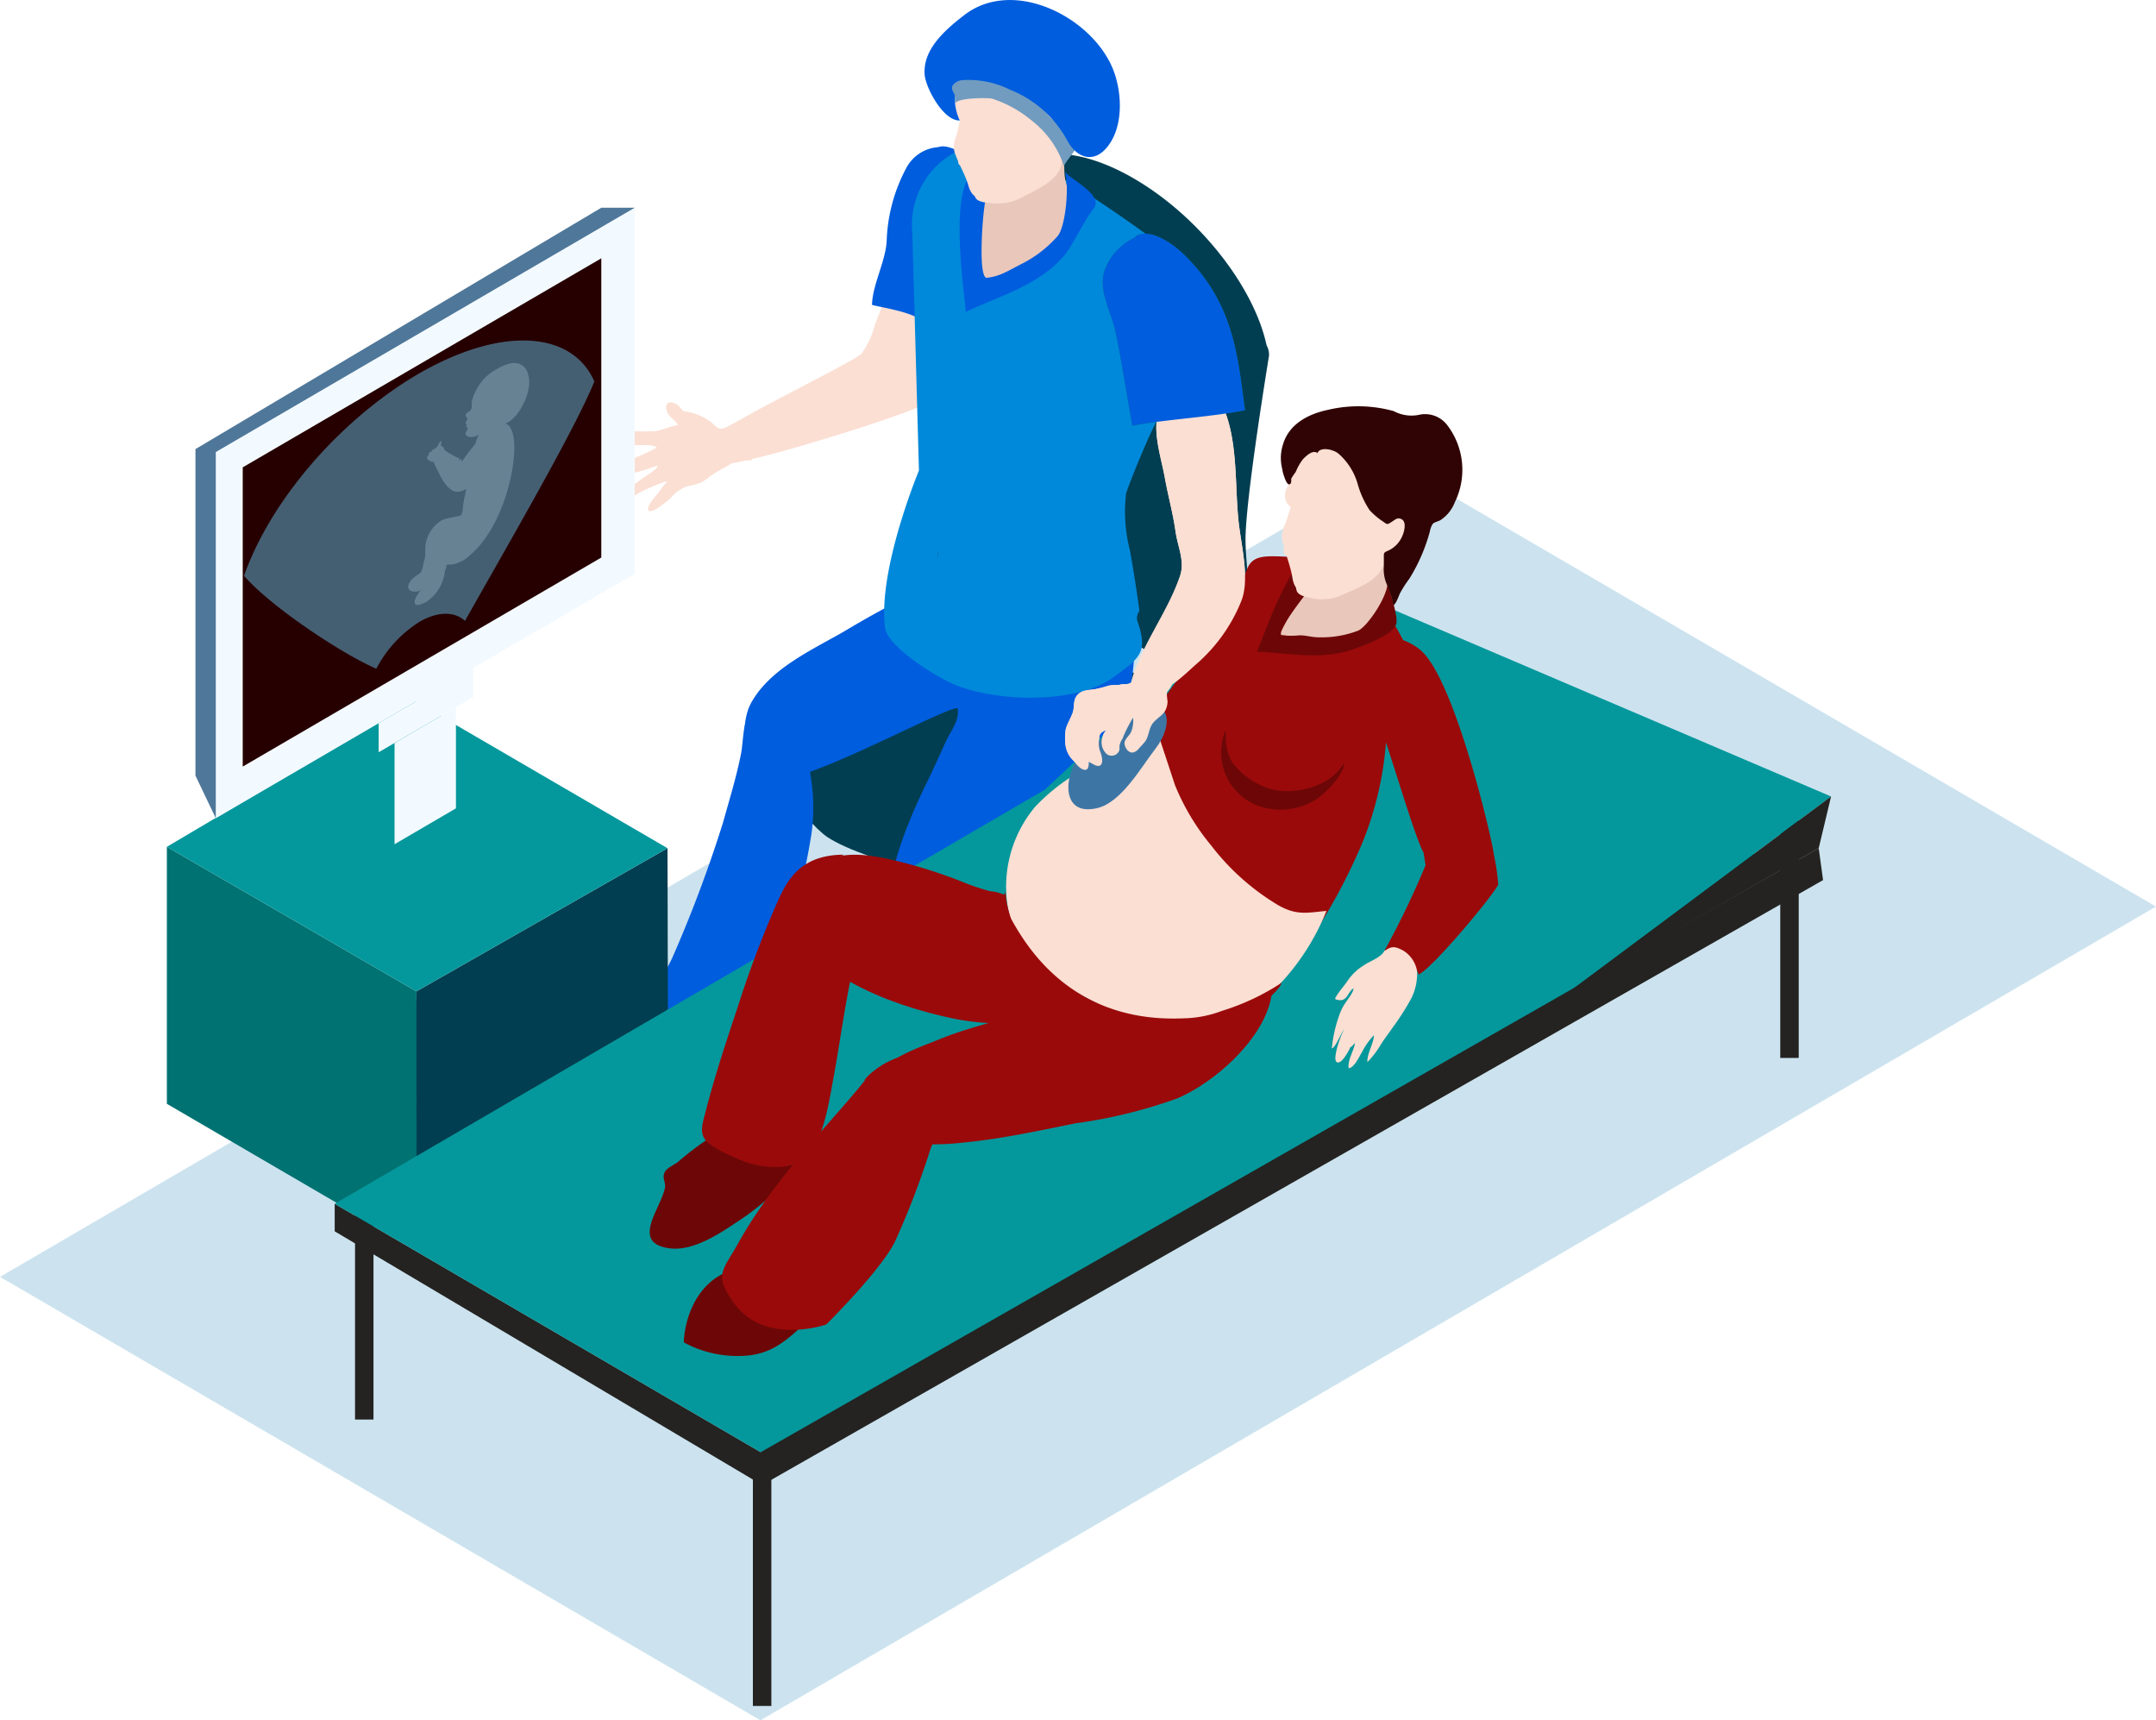
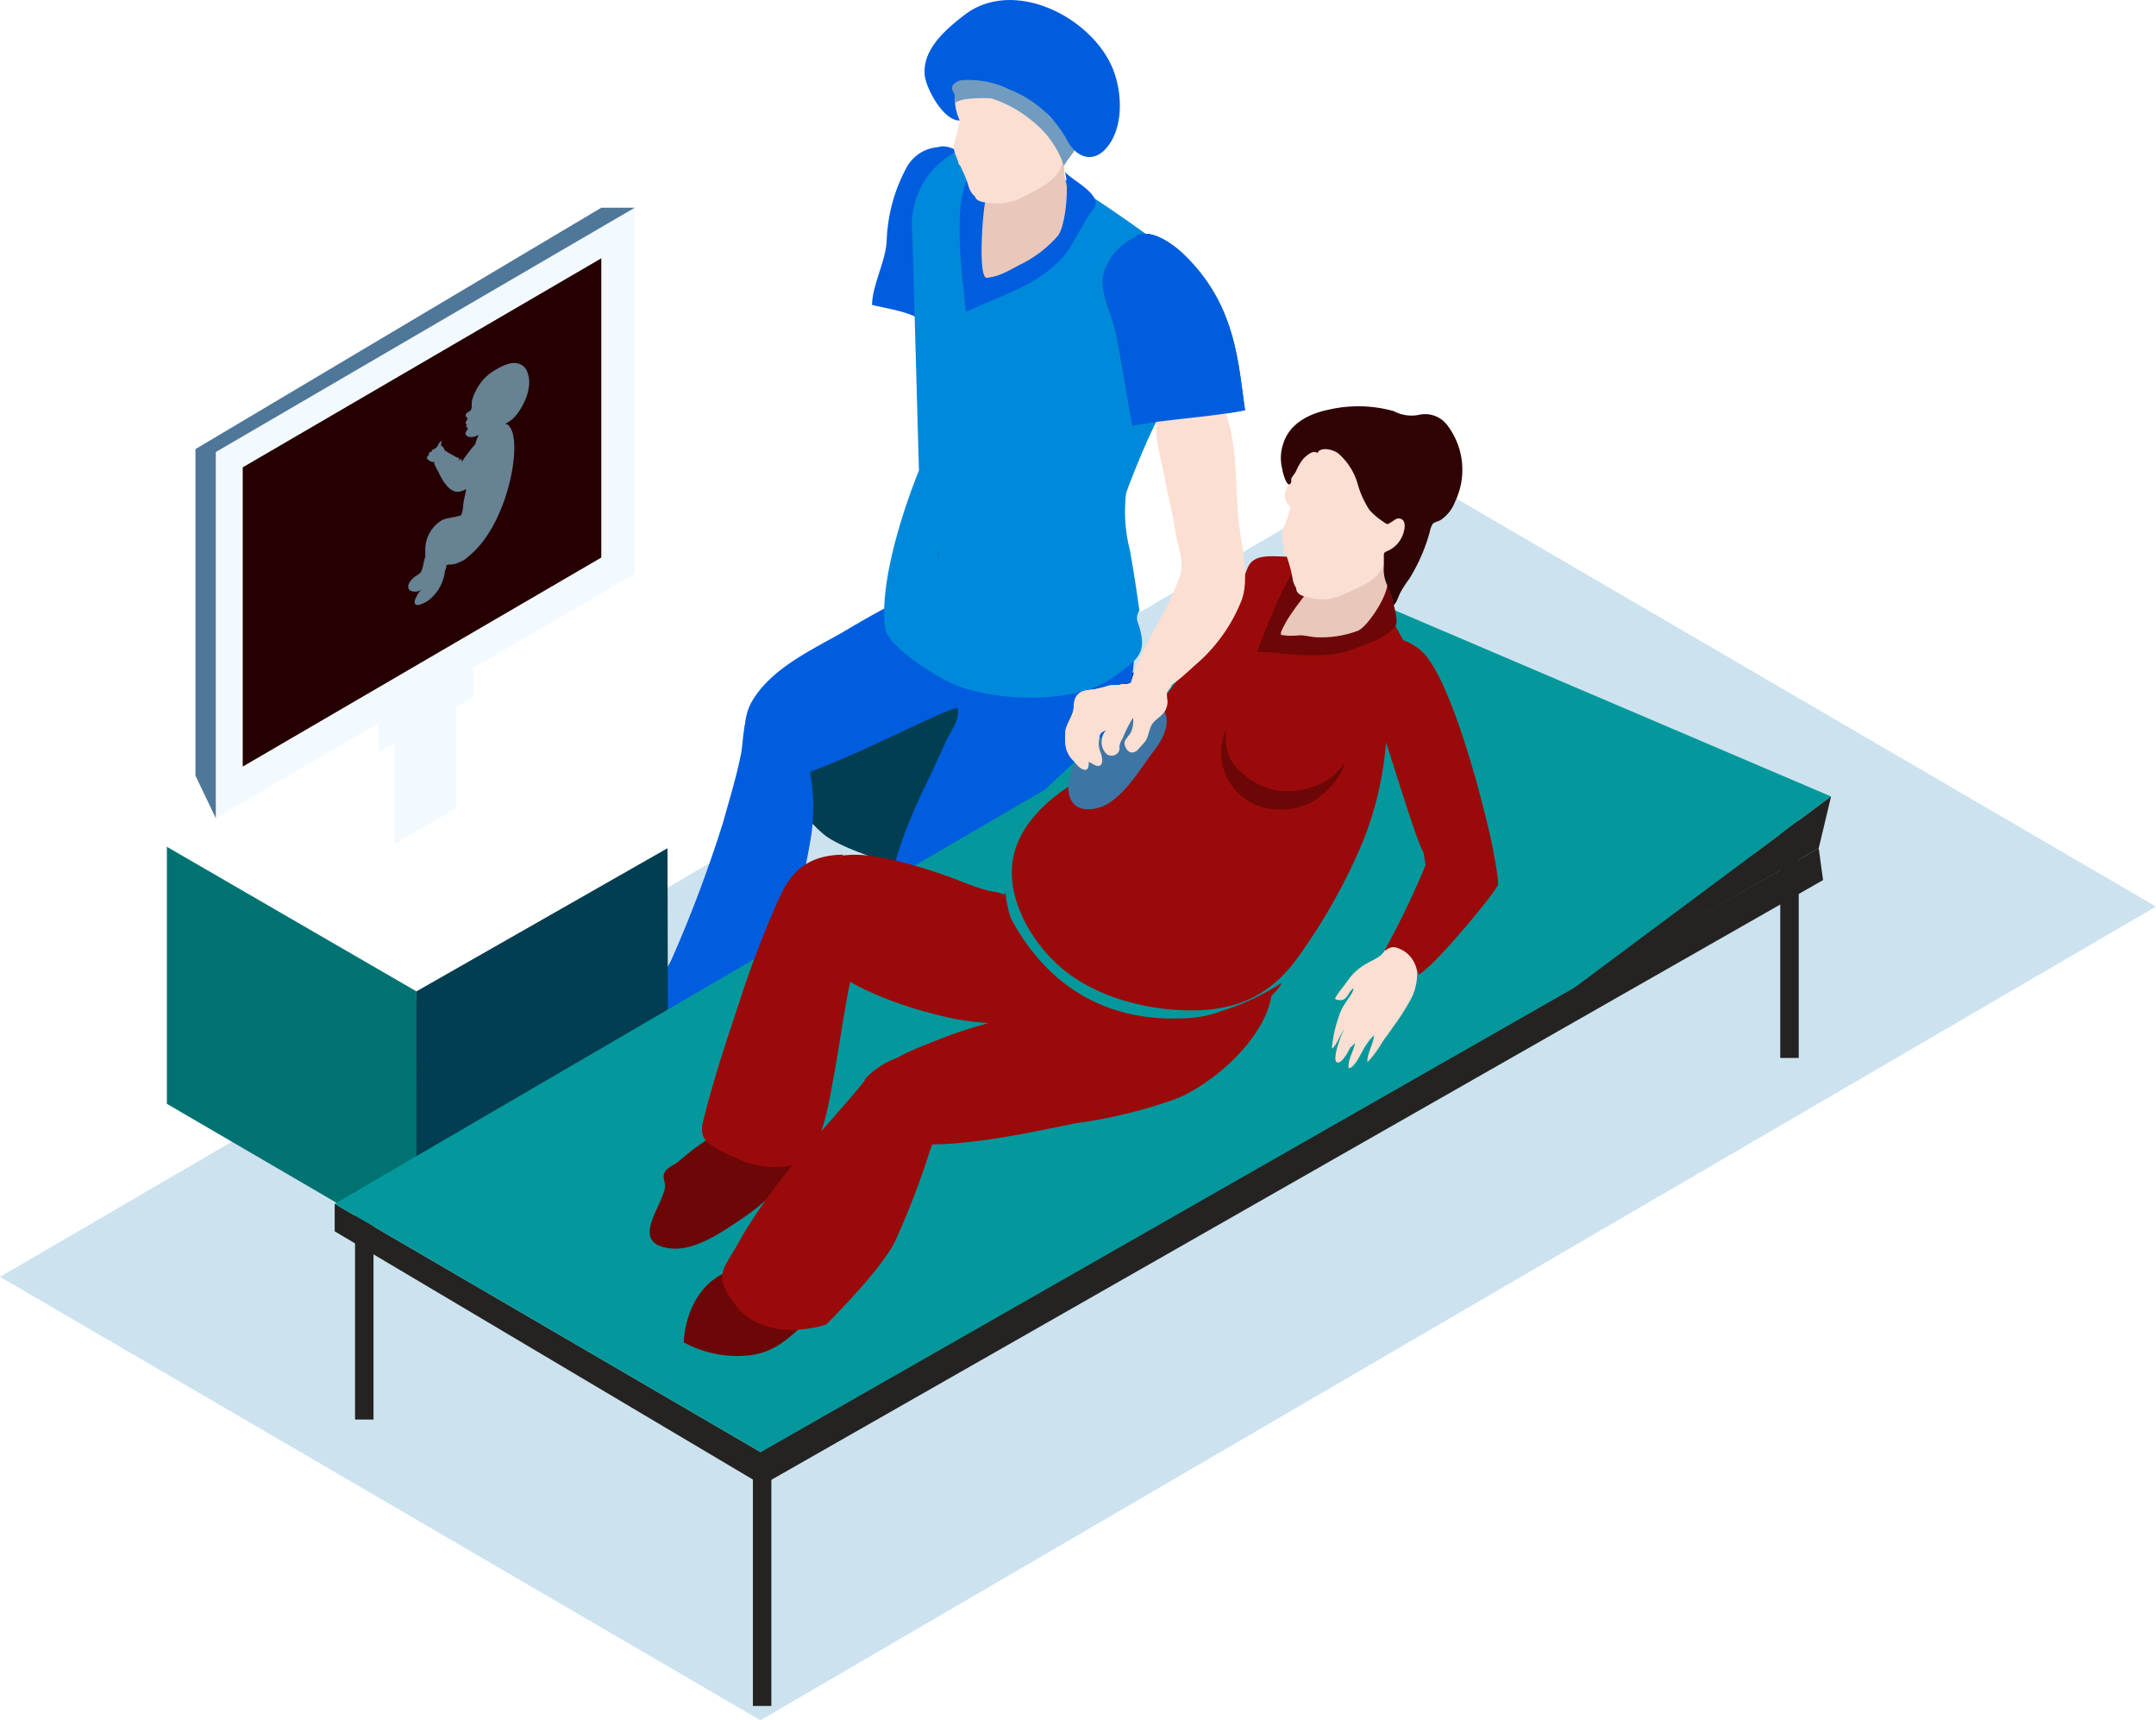
<svg xmlns="http://www.w3.org/2000/svg" viewBox="0 0 183.33 146.25">
  <defs>
    <style>.cls-1{isolation:isolate;}.cls-2{fill:#0275af;opacity:0.2;mix-blend-mode:multiply;}.cls-3{fill:#fbdfd3;}.cls-4{fill:#005dde;}.cls-5{fill:#2f312f;}.cls-6{fill:#023e51;}.cls-7{fill:#0089da;}.cls-8{fill:#eac7bb;}.cls-9{fill:#719cbf;}.cls-10{fill:#010714;}.cls-11{fill:#050504;}.cls-12{fill:#cce8ff;}.cls-13{fill:#037771;}.cls-14{fill:#007272;}.cls-15{fill:#242321;}.cls-16{fill:#04989c;}.cls-17{fill:#4f7799;}.cls-18{fill:#f3faff;}.cls-19{fill:#260000;}.cls-20{fill:#455f72;}.cls-21{fill:#668293;}.cls-22{fill:#042f5e;}.cls-23{fill:#9b0a0a;}.cls-24{fill:#020200;}.cls-25{fill:#6d0707;}.cls-26{fill:#300404;}.cls-27{fill:#3d76a5;}</style>
  </defs>
  <title>diag_2</title>
  <g class="cls-1">
    <g id="Слой_2" data-name="Слой 2">
      <g id="Слой_1-2" data-name="Слой 1">
        <polygon class="cls-2" points="0 108.55 64.66 146.25 183.33 77.07 118.67 39.37 0 108.55" />
-         <path class="cls-3" d="M77.66,19l-.26-.41a90.9,90.9,0,0,1-3,9,7.16,7.16,0,0,1-1.16,2.49c-.52.55-7.55,4-10.35,5.64-.26.12-.55.3-.69.37-.51.25-.92.6-1.4.1a3.65,3.65,0,0,0-.72-.56A4.68,4.68,0,0,0,58.41,35c-.31,0-.4-.14-.6-.39a1.18,1.18,0,0,0-.57-.37c-.56-.19-.72.3-.5.8s.71.67.91,1.11c-.75.06-1.44.52-2.17.52s-1.62,0-2.44,0a3.79,3.79,0,0,0-1.46.22c-.62.33.1.85.5.9.24,0,.48-.06.71-.06s.57.1.86.11H54.7c.24,0,1,0,1.14.21-.76.45-1.59.74-2.38,1.12-.47.22-1,.39-1.45.64a1.51,1.51,0,0,0-.57.43c-.12.21,0,.23.12.41a6.4,6.4,0,0,1,1-.19c.4,0,.77-.17,1.18-.23a12,12,0,0,0,2.16-.66c.13.27-1.16,1-1.36,1.17l-1.34,1c-.65.5,0,.64.51.48a3.19,3.19,0,0,0,.61-.31,16,16,0,0,1,2.36-1c0,.18-.25.34-.35.49a5.89,5.89,0,0,1-.41.57c-.24.28-.79.88-.81,1.28,0,.76,1.82-.78,2-1a3.22,3.22,0,0,1,1.14-.84c.43-.15.89-.19,1.32-.37a3.94,3.94,0,0,0,.81-.54c.51-.38,1.18-.71,1.74-1.05a.94.94,0,0,1,.26-.1c.22,0,.53-.09.9-.17s.46,0,.68-.09c0,0,0,0,0-.07,4.34-1,14.1-4.14,14.61-4.67,1.16-1.23,1.42-5.71,1.66-7.47.31-2.22,1.2-5.32-.67-6.95A2.69,2.69,0,0,0,77.66,19Z" />
        <path class="cls-4" d="M84.27,15.4c-.42-1-3.19-3.39-4.5-2.89.24,0,.16-.08.13,0l-.13,0a3.34,3.34,0,0,0-2.65,1.67,14.1,14.1,0,0,0-1.72,6.2c-.05,1.78-1.21,3.77-1.25,5.54,1.38.36,4.44.7,4.93,2.15a24,24,0,0,1,.76,3.54,9.85,9.85,0,0,0,.35,1.52v0a4.07,4.07,0,0,0,.4.59,2.2,2.2,0,0,1,.21.32c0-.07,0-.15,0-.2.43-1.29.87-2.58,1.27-3.89C83.5,25.54,86.1,19.9,84.27,15.4Z" />
        <rect class="cls-5" x="94.03" y="58.56" width="3.07" height="19.38" />
-         <path class="cls-6" d="M107.7,29.35c-1.06-4.92-5.64-10.84-11.14-14.09s-10.13-2.76-11.24.87a.61.61,0,0,0-.25.55S86.15,30.32,86,35c-.09,2.93-1.12,11.86-1.12,11.86a1.88,1.88,0,0,0,.83,1.48l21.21,12.53c.46.27.83,0,.83-.5,0,0-1.82-10.43-1.84-14.53,0-3.49,2-15.61,2-15.61A1.69,1.69,0,0,0,107.7,29.35Z" />
        <path class="cls-5" d="M98.3,76.29A1.53,1.53,0,0,0,97.47,75a4.29,4.29,0,0,0-4.18,0,1.67,1.67,0,0,0-.89,1.29s-1.07,7.28-1.32,9a2.29,2.29,0,0,0,1.26,2.45,6.75,6.75,0,0,0,6.56,0c1.28-.8,1.68-1.94,1.2-2.94Z" />
        <path class="cls-6" d="M64.05,63.59s4.27,6.2,6.3,7.57c3.24,2.19,14.84,4.78,14.84,4.78l21.69-12.61L85.74,51Z" />
        <path class="cls-4" d="M89.35,49.34c-1.71,0-3.4.2-5.13.12-1-.05-1.88-.48-2.86-.48v-.13c-.75-.37-3.23,1.41-4.06,1.82-2,.95-3.83,2-5.73,3.13-2.68,1.52-6.09,3.1-7.67,5.9C62.65,61.93,63.5,66,66,66.26c2.77.26,14.33-6.13,15.42-6.06.23,1-.62,2-1,2.86-.6,1.31-1.18,2.61-1.82,3.9-1,2.07-3.31,7.25-2.79,9.69.67,3.08,4.54,2.22,7.7-.31,1.85-1.46,3.2-4,4.91-5.59a26.57,26.57,0,0,0,4.86-5.24,19.18,19.18,0,0,0,2.84-7.13,16.57,16.57,0,0,0,.14-5.78C95.48,49.58,92,49.36,89.35,49.34Z" />
        <path class="cls-4" d="M68,61.38a3,3,0,0,0-4.06-.82l-.24.08c-.51.67-.51,2.55-.69,3.45-.4,2-1,3.93-1.53,5.84a111.31,111.31,0,0,1-4.32,11.51c-.32.75-1.31,2.2-1.25,3,0,.65,1.17,1.68,1.67,2.07a6.07,6.07,0,0,0,6.21.82c.64-.29,1-1.42,1.27-2.11a48.36,48.36,0,0,0,1.67-4.88A63.39,63.39,0,0,0,69,70.9a16.13,16.13,0,0,0-.08-5C68.65,64.4,69,62.72,68,61.38Z" />
        <path class="cls-7" d="M84.51,12.44c-.73-.13-2.61.51-3.36.54a7,7,0,0,0-3.57,6.85.24.24,0,0,1,0,.08L78.14,40s-3.52,8.44-2.88,13.38c.2,1.61,4.44,4.23,5.93,4.83,3.59,1.48,10.38,1.66,13.51-.65,2.17-1.59,2.93-2.05,2.06-4.63a1,1,0,0,1,.13-1c-.24-1.72-.5-3.43-.81-5.14a13.26,13.26,0,0,1-.33-4.81c.1-.51,3.15-8.16,3.44-7.17,0-1.42-2.1-.64-2.11-2.06,0-.17-.81,3.3-.76,3.16a22.45,22.45,0,0,1,.37-6.39c.27-1.27.54-3.41,1.56-4.37l.1-.09a4.41,4.41,0,0,1,1.34-1.68c-.1-.07,1.4-.81,1.31-.86S89,13.25,84.51,12.44Z" />
        <path class="cls-8" d="M89.92,13.13c-.83-.16-1.74.69-2.59.81-1.08.15-3.86,1.2-4,2.53l.14-.37a19.52,19.52,0,0,1-.12,2.66c-.09.65-.07,5.34-.07,5.34s2.81-1.18,4-1.58a6.46,6.46,0,0,0,3.13-3.2,6.06,6.06,0,0,0,.18-4C90.36,14.16,90.75,13.3,89.92,13.13Z" />
        <path class="cls-4" d="M83.77,17.21c-.19.73-.63,6.27.11,6.41a4.57,4.57,0,0,0,1.39-.37c.58-.26,1-.51,1.55-.79a10.11,10.11,0,0,0,3.12-2.4c.66-.79,1-4.19.61-5.46.5.69,3.41,2,2.41,3.18-.8,1-1.76,3.15-2.51,4-2.18,2.5-5.42,3.36-8.33,4.74-.11-1.7-1.18-8.46.09-11.15.33-.68.33,1.38,1.32,1.58Z" />
        <path class="cls-3" d="M82.73,10.69c-.22-.16-1-1-1-.61l-.06.09c-.17.51-.24,1.05-.42,1.59a1.79,1.79,0,0,0,0,1.4c.35.94.85,1.74,1.11,2.67.44,1.53,1.88,1.22,2.17-.39A5.46,5.46,0,0,0,82.73,10.69Z" />
        <path class="cls-3" d="M90.9,10.14c1.18-1.89-.89-4.63-2.6-5.43a5.55,5.55,0,0,0-4.55.11,7.09,7.09,0,0,0-1.28.81,4.45,4.45,0,0,0-.73.54.26.26,0,0,0,0,.09h.16c-.42.67-.23,1.57-.58,2.28-.22.46-.39,1,.07,1.43s.84.56.8,1.23a5.55,5.55,0,0,1-.54,1.42c-.1.28-.3,1.1-.1,1.36s1,.09,1.34.18c-.15.1-.13.49-.09.66s.09.14.1.26,0,.23,0,.32.08.16.08.29-.08.28-.09.41a1,1,0,0,0,.07.73c.25.4,1,.39,1.44.45a4.52,4.52,0,0,0,2.7-.6c1.4-.73,3.52-1.63,3.16-3.52.81,0,1.39-1.12,1.55-1.76.07-.32.24-.88,0-1.18S91.21,10,90.9,10.14Z" />
-         <path class="cls-9" d="M81.22,8.92C81,8.3,84,8.29,84.37,8.39a10.17,10.17,0,0,1,3.36,1.86,8.1,8.1,0,0,1,2.74,3.86c.29-.55.73-1,1-1.47-.14-1-1.9-2.32-2.36-2.88A9.44,9.44,0,0,0,86.44,7.6c-1-.55-6.33-2.42-5.47.27a2.23,2.23,0,0,0,.16.43c.11,0,0-.08.05-.14Z" />
+         <path class="cls-9" d="M81.22,8.92C81,8.3,84,8.29,84.37,8.39a10.17,10.17,0,0,1,3.36,1.86,8.1,8.1,0,0,1,2.74,3.86c.29-.55.73-1,1-1.47-.14-1-1.9-2.32-2.36-2.88A9.44,9.44,0,0,0,86.44,7.6c-1-.55-6.33-2.42-5.47.27a2.23,2.23,0,0,0,.16.43c.11,0,0-.08.05-.14" />
        <path class="cls-4" d="M81.62,10.24c-1.42.08-3-2.93-3-4C78.52,4.14,80.4,2.51,82,1.28c4.07-3.15,10.55,0,12.52,4.32.93,2.05,1.1,5.29-.5,7.05-1.06,1.17-2.4.81-3.21-.6a9.54,9.54,0,0,0-4.94-4.43,7.86,7.86,0,0,0-4.1-.8,1.15,1.15,0,0,0-.77.45c-.17.37.16.62.19.86a4.54,4.54,0,0,0,.37,2Z" />
        <path class="cls-10" d="M74.53,78.47l.09-.07c-.11-.29-.22-.58-.34-.84Z" />
        <path class="cls-10" d="M74.57,78.59l0-.12-.16.13C74.43,78.8,74.46,78.59,74.57,78.59Z" />
        <path class="cls-11" d="M79.78,47.4c0-.17,0-.35,0-.51A2.44,2.44,0,0,0,79.78,47.4Z" />
        <path class="cls-12" d="M91.74,64.3c-1.26,1.67-1.54,5.1,1.52,4.41,2.09-.46,3.76-3.48,5-5.07,1.61-2.09,1.28-4.64-1.82-3.19-1.83.85-3.07,3.17-4.68,3.85Z" />
        <path class="cls-3" d="M91.52,59.12l0,0s0,0,0-.06Z" />
        <path class="cls-3" d="M99.05,56.53a3.22,3.22,0,0,0-1.82,0c-.51.23-.53.7-.77,1.12-.14.26-.2.4-.5.48s-.46,0-.68.07-.74,0-1.11.12-.68.19-1,.26c-.61.1-1.18.06-1.57.52s-.2,1-.4,1.53-.46.91-.58,1.39a4.58,4.58,0,0,0,0,1.43,2.18,2.18,0,0,0,.66,1.21c.21.26.52.7.91.78s.39-.42.39-.67c.29.13.74.5,1,.28s.1-.83,0-1.09a1.93,1.93,0,0,1-.11-1.12c0-.46.13-.58.61-.78a1.52,1.52,0,0,0-.41,1,1.38,1.38,0,0,0,.44,1.05.7.7,0,0,0,1-.18c.13-.2.06-.35.09-.57a1.56,1.56,0,0,1,.25-.56,11.1,11.1,0,0,1,.9-1.79,2.55,2.55,0,0,1-.16,1.19c-.13.34-.59.65-.57,1s.31.83.73.77a.88.88,0,0,0,.51-.36,7.88,7.88,0,0,0,.55-.62c.3-.47.29-1.15.67-1.57s.76-.6,1-1a1.76,1.76,0,0,0,.2-.8,5.22,5.22,0,0,1-.06-.66c0-.17.24-.37.33-.53a5.58,5.58,0,0,0,.35-.83c.1-.31.16-.38-.11-.59A2.14,2.14,0,0,0,99.05,56.53Z" />
        <path class="cls-3" d="M96.66,58a3.43,3.43,0,0,0,1.34.83c1.17.17,3-1.76,3.84-2.47a14,14,0,0,0,3.66-5.13c.85-1.93,0-4.95-.2-7.08-.32-3.2,0-7.15-1.55-10.08-1.06-2-3.51-1.64-4.8.08s-.24,4.53.1,6.48c.28,1.54.69,3,.91,4.56.19,1.32.8,2.49.39,3.75-1.06,3.18-3.43,6.07-4.22,9.29a1.75,1.75,0,0,0,.63-.55Z" />
        <path class="cls-13" d="M96.29,36.2l.35-.08c2.59-.46,6.66-.71,9.23-1.25-.61-4.16-.79-9-5.24-13.27-.79-.77-2.83-2.32-4.09-1.49a.11.11,0,0,1,0,.07A4.87,4.87,0,0,0,94,22.82c-.69,1.58.35,3.42.76,5S95.72,33.07,96.29,36.2Z" />
        <polygon class="cls-14" points="14.19 93.84 35.59 106.32 35.41 84.28 14.19 71.99 14.19 93.84" />
        <polygon class="cls-6" points="35.42 106.13 56.81 93.65 56.76 72.11 35.41 84.28 35.42 106.13" />
        <rect class="cls-15" x="64.02" y="125.65" width="1.57" height="19.38" />
        <rect class="cls-15" x="151.38" y="69.67" width="1.57" height="20.27" />
        <rect class="cls-15" x="30.19" y="101.3" width="1.57" height="19.38" />
        <polygon class="cls-15" points="28.46 102.34 28.46 104.68 64.81 126.25 65.48 123.92 28.46 102.34" />
        <polygon class="cls-16" points="28.46 102.34 65.48 123.92 151.38 73.84 114.36 52.26 28.46 102.34" />
        <polygon class="cls-16" points="88.86 67.12 109.43 47.97 155.7 67.71 133.39 84.33 88.86 67.12" />
        <polygon class="cls-15" points="155.7 67.71 154.65 72.11 133.39 84.33 155.7 67.71" />
        <polygon class="cls-15" points="64.81 126.25 155.02 74.82 154.65 72.11 64.68 123.46 64.81 126.25" />
-         <polygon class="cls-16" points="14.19 71.99 35.41 84.28 56.76 72.11 35.21 59.56 14.19 71.99" />
        <polygon class="cls-17" points="53.97 17.66 51.13 17.66 16.62 38.18 18.35 38.43 16.62 38.18 16.62 65.94 18.35 69.56 53.97 17.66" />
        <polygon class="cls-18" points="53.97 48.79 18.35 69.56 18.35 38.43 53.97 17.66 53.97 48.79" />
        <polygon class="cls-18" points="40.25 59.26 32.2 63.95 32.2 61.48 40.25 56.79 40.25 59.26" />
        <polygon class="cls-18" points="38.77 68.72 33.55 71.77 33.55 63.17 38.77 60.12 38.77 68.72" />
        <polygon class="cls-19" points="51.13 47.4 20.64 65.17 20.64 39.73 51.13 21.96 51.13 47.4" />
-         <path class="cls-20" d="M35.66,52.87c1.58-.92,3-.89,3.88-.09l0,0c3.72-6.6,9.33-16.23,11-20.35-1.89-4.31-7.92-4.75-15.06-.59-6.76,4-12.53,10.85-14.73,17.11C23,51.56,29.07,55.59,32,56.85A10.35,10.35,0,0,1,35.66,52.87Z" />
        <path class="cls-21" d="M43.44,36.44c-.15-.27-.25-.37-.48-.41A2.8,2.8,0,0,0,44,35.16,5.62,5.62,0,0,0,44.66,34,4.18,4.18,0,0,0,45,32.6a2.55,2.55,0,0,0-.17-1,1.11,1.11,0,0,0-.3-.45,1.27,1.27,0,0,0-1-.28,3.49,3.49,0,0,0-1.25.49,4.75,4.75,0,0,0-.63.4,3.79,3.79,0,0,0-.85.89,4.8,4.8,0,0,0-.62,1.24,1.64,1.64,0,0,0-.07.48,1.85,1.85,0,0,1,0,.23.48.48,0,0,1-.27.42.45.45,0,0,0-.17.11.31.31,0,0,0-.07.21c0,.14.14.11.15.23s-.15.23-.15.37.05.07.08.12,0,.07-.06.16.24.07.12.31a1.16,1.16,0,0,0-.13.22.24.24,0,0,0,0,.21c.21.29.71.24,1.1,0h0a4.16,4.16,0,0,0-.3.8,13.81,13.81,0,0,0-1.15,1.52c0-.27,0-.38-.26-.09.11-.33,0-.24-.19-.32l-.71-.4,0,0c-.09-.09-.27-.13-.31-.28v0a.24.24,0,0,1,0,.12c0-.19-.11-.35-.23-.38s0-.36,0-.42-.19.07-.27.24-.1.24-.28.37-.3.07-.31.28a.24.24,0,0,0-.2.38c-.07-.13-.18,0-.19.13s.1.18.18.23a.61.61,0,0,0,.51.13h0l-.09.06a.7.7,0,0,0,.12.3,1.87,1.87,0,0,0,.2.4c.12.23.22.47.35.68.28.48.77,1.13,1.35,1.1a1.37,1.37,0,0,0,.69-.24c0,.3-.11.6-.16.9-.17.92,0,.52-.23,1.32-.42.18-1.24.23-1.63.42a2.93,2.93,0,0,0-1.44,2.57c0,.17,0,.35,0,.54l-.15.57a2.58,2.58,0,0,1-.21.74,1.8,1.8,0,0,1-.37.3,1.8,1.8,0,0,0-.62.61c-.19.35-.08.59.11.68a.94.94,0,0,0,.88-.07,2.79,2.79,0,0,0-.52.87c-.15.7.58.35,1,.13a3.65,3.65,0,0,0,1.54-2.48c0-.18.2-.5.11-.59h0c.12-.11.31-.08.44-.09a1.87,1.87,0,0,0,.5-.11c.19-.08.38-.16.57-.26a3.9,3.9,0,0,0,.56-.46l.08-.06-.12.1h0C43.09,44.59,44.36,38.08,43.44,36.44Z" />
        <path class="cls-21" d="M40.1,47.1Z" />
        <path class="cls-22" d="M88.06,72.91c0,.27.14.53.15.81l.08,0s0,.06-.09.09Z" />
        <path class="cls-23" d="M121.71,59.52s-3.57-8.75-6.72-11.2c-.51-.41-2.41-.71-3-1-3.2.24-5.25-.65-5.92,1a.08.08,0,0,1,0,0L99.25,64.85s-6.9,4.27-8.4,8.33c-.48,1.32,1.73,5.06,2.63,6.14a11.41,11.41,0,0,0,1.61,1.55c-.08-4.36,3.17-9.8,7.49-10.19a4.28,4.28,0,0,1,.62,0,31.25,31.25,0,0,0,4.55-3.47,3.48,3.48,0,0,1,4.49-.44,3.53,3.53,0,0,1,3.36-1.37,17.63,17.63,0,0,1,1.29-1.82c.72-.87,1.79-2.4,3-2.72l.11,0a4,4,0,0,1,1.7-.75C121.61,60,121.76,59.6,121.71,59.52Z" />
        <path class="cls-8" d="M118.24,48.25c-.57-.46-1.62-.18-2.32-.43-.89-.33-3.44-.66-4.06.32l.26-.23a17.23,17.23,0,0,1-1.16,2c-.32.46-2.19,4.07-2.19,4.07s2.63.24,3.74.43a5.54,5.54,0,0,0,3.69-1.18,5.31,5.31,0,0,0,1.74-3C118.17,49.22,118.81,48.72,118.24,48.25Z" />
        <path class="cls-24" d="M111.62,46.43l.25-.69A1.09,1.09,0,0,0,111.62,46.43Z" />
        <path class="cls-23" d="M120.91,55.38c-.65-.62-2.44-1.65-3.28-.79l0,0A4.08,4.08,0,0,0,116,57.22c-.3,1.45.72,2.9,1.24,4.18.9,2.24,3,9.65,3.81,11.09l.17,1.06a73.76,73.76,0,0,1-3.51,7.3c1.37-.55,2.75,1.33,2.91,2,1.21-.51,6.7-7.16,6.78-7.67a19.07,19.07,0,0,0-.38-2.56C126.92,71.51,123.78,58.07,120.91,55.38Z" />
        <path class="cls-25" d="M112.2,49.07c-.44.49-3.74,4.53-3.23,4.94a8.3,8.3,0,0,0,1.56,0c.55,0,1,.17,1.58.17a8.73,8.73,0,0,0,3.36-.56c.83-.34,2.76-3.24,2.49-4.32.11.73,1,3.19.75,3.8-.46,1-2.61,1.7-3.53,2.06-2.68,1-5.52.37-8.3.24.59-1.35,2.47-7,4.53-8.53.52-.39-.3,1.19.38,1.76Z" />
        <path class="cls-3" d="M110.8,43.72c-.2-.19-.9-1.17-.93-.75l-.08.09c-.21.53-.34,1.09-.57,1.64a2,2,0,0,0-.12,1.49c.24,1,.64,1.94.8,2.94.26,1.67,1.7,1.49,2.15-.2A6.12,6.12,0,0,0,110.8,43.72Z" />
        <path class="cls-3" d="M118.79,43.94c1.35-1.89-.37-5-2-6a5,5,0,0,0-4.44-.34,7.52,7.52,0,0,0-1.33.74,3.84,3.84,0,0,0-.76.5.28.28,0,0,0-.06.09h.16c-.48.68-.39,1.65-.8,2.36a1.3,1.3,0,0,0-.09,1.53c.38.43.76.68.65,1.38a6.25,6.25,0,0,1-.67,1.46c-.13.29-.42,1.14-.25,1.43s.94.19,1.29.33c-.15.09-.18.49-.16.68a1.54,1.54,0,0,1,.07.29c0,.09,0,.24,0,.34s.06.17,0,.31a4,4,0,0,1-.13.42,1.19,1.19,0,0,0,0,.79c.2.45.94.52,1.35.62a4.11,4.11,0,0,0,2.68-.37c1.45-.64,3.6-1.39,3.45-3.42.78.13,1.47-1,1.69-1.72.1-.33.33-.91.17-1.25S119.1,43.86,118.79,43.94Z" />
        <path class="cls-23" d="M95.06,64.74c-3.7,1.4-8.61,4.42-9,8.84-.25,2.93,1.44,6,3.43,8,2.87,2.9,7.27,4.19,11.26,4.31s7-1,9.47-4.3a49.53,49.53,0,0,0,5.65-10,28.49,28.49,0,0,0,2-8.68c.07-.87.33-2-.18-2.83C116.78,58.71,114.38,59,113,59c-1.8,0-3.89.24-5.46-.83a7,7,0,0,1-2.14-3.68c-.33-1.17,2.1-5.88,3.58-6.12h-2Z" />
        <path class="cls-25" d="M104.28,62.05a4.36,4.36,0,0,0,.46,2.69A6.25,6.25,0,0,0,107.81,67c2.11.72,5.41-.1,6.5-2.2,0,1.1-1.68,2.73-2.53,3.25a5.73,5.73,0,0,1-5,.38,4.87,4.87,0,0,1-2.67-6.1Z" />
-         <path class="cls-3" d="M98.58,62.71c-1.71-.07-3.91,1.47-5.44,2.22A16.28,16.28,0,0,0,88,68.61a10.6,10.6,0,0,0-1.27,11.63c.91,1.88,2.77,3.06,4.55,4,2.23,1.19,4,2.24,6.55,2.63,4.4.66,8.87-.55,11.7-4a19.77,19.77,0,0,0,3.26-5.43c-1.62.15-2.52.41-4.09-.48A20.22,20.22,0,0,1,103,71.89a19.54,19.54,0,0,1-3.09-5.15Z" />
        <path class="cls-3" d="M117.74,80.8c-.29.61-1.24.89-1.76,1.26a4.5,4.5,0,0,0-1.39,1.32c-.26.39-.58.74-.84,1.13s-.34.45.09.51c.73.11.76-.69,1.25-1,0,.33-.43.85-.61,1.13a4.32,4.32,0,0,0-.63,1.25,11.34,11.34,0,0,0-.6,2.72c.29,0,.84-1.43,1.06-1.63-.19.24-1.06,2.51-.65,2.8s1.14-1.15,1.2-1.35a.38.38,0,0,0,0,.1c.13-.12.23-.24.36-.36-.1.66-.64,1.43-.54,2.13.46,0,.94-1.06,1.15-1.4a5.8,5.8,0,0,1,1-1.4c0,.63-.63,1.66-.55,2.28a8.08,8.08,0,0,0,1.19-1.58c.28-.44.6-.83.89-1.27A21.51,21.51,0,0,0,120,84.89a4.74,4.74,0,0,0,.5-2.3,2.54,2.54,0,0,0-1.2-1.79c-.43-.2-.84-.5-1.49,0Z" />
        <path class="cls-26" d="M112,38.57c.22-.66,1.42-.35,1.82,0a5.38,5.38,0,0,1,1.64,2.62,7.84,7.84,0,0,0,1,2.18,6.21,6.21,0,0,0,1.19,1c.33.26.35.21.68,0s.42-.32.67-.29c.7.11.41,1.14.22,1.54a2.38,2.38,0,0,1-1.24,1.22c-.33.14-.31.19-.31.56s0,.49,0,.75a3.16,3.16,0,0,0,.23,1.47,7.57,7.57,0,0,1,.58,1.84c.26-.15.44-.78.59-1.07a10.06,10.06,0,0,1,.77-1.19,15,15,0,0,0,1.74-4,1.89,1.89,0,0,1,.24-.65c.16-.18.47-.21.68-.34a3.19,3.19,0,0,0,1.21-1.52,6.25,6.25,0,0,0-.62-6.51,2.36,2.36,0,0,0-2.45-.91,3.2,3.2,0,0,1-2.13-.32,11.22,11.22,0,0,0-5.58-.11c-1.67.35-3.31,1.19-3.83,2.93a3.76,3.76,0,0,0-.06,2.13c0,.19.33,1.33.58,1.28s.15-.42.19-.51a5.28,5.28,0,0,1,.37-.55,4.52,4.52,0,0,1,.62-1.09c.29-.29.83-.82,1.24-.51Z" />
        <path class="cls-25" d="M60.72,96.5a24.16,24.16,0,0,0-3.07,2.28c-.3.24-.92.49-1.11.84-.29.53.09.82,0,1.38-.37,1.78-2.93,4.67.37,5.12,2.13.3,4.53-1.41,6.2-2.53,1.25-.83,4.51-3.35,4.33-5.09s-5.84-3.29-6.81-1.75Z" />
        <path class="cls-25" d="M61.84,108.12c-2.45,1-3.58,3.62-3.7,6a9.58,9.58,0,0,0,5.18,1.14c2.11-.12,3.4-1.13,4.95-2.6s2.41-3.73-.12-4.93a8,8,0,0,0-4-.47c-.8.12-1.71,1-2.22,1Z" />
        <path class="cls-23" d="M103.9,85.94a9.65,9.65,0,0,1-2.93.62c-2.31.09-10.18.49-15-8.47a9.18,9.18,0,0,1-.49-2.4s.05,0,0,0c-.08,2.28-.3,4.54.58,6.8a12.72,12.72,0,0,0,6.41,6.94c4.29,2.29,9.78-.36,13.3-2.88.65-.46,3-2.22,3.21-3A19.88,19.88,0,0,1,103.9,85.94Z" />
        <path class="cls-23" d="M89.75,85.31c-3.12,1.1-6.75,1.76-9.94,3.07-1.68.69-4.76,1.68-5.6,3.54A4.58,4.58,0,0,0,75,96.14c1.41,1.4,5,1.21,6.87,1,3.17-.3,6.43-1,9.57-1.64a42.29,42.29,0,0,0,8.61-2.1c3.21-1.33,7.57-5.17,8.08-8.86-.74,0-1.41.57-2,.93-1,.54-2,.94-3,1.49a14.27,14.27,0,0,1-6.3,2,8.36,8.36,0,0,1-5.57-1.41c-.64-.52-1.68-1.41-1.8-2.25-.12,0,0,.09-.07.18Z" />
        <path class="cls-23" d="M73.54,91.85c-2.7,3.42-7.7,8.27-10.86,14-1.19,2.13-2,2.52-.3,4.88,2.62,3.71,7.88,1.87,7.88,1.87s4.58-4.54,5.82-7a69.94,69.94,0,0,0,3-7.79c.63-1.74,1.78-3.7.17-5.22-.93-.88.72-3.74-2.76-2.72-1.74.51-3.18,2-2.95,2Z" />
        <path class="cls-23" d="M85.36,76.05a3.85,3.85,0,0,0-1.19-.29,20.1,20.1,0,0,1-2.41-.82,41.73,41.73,0,0,0-5.56-1.76c-1.87-.44-4.62-1-6.32.25-2,1.52-2.59,5-1.54,6.62,2.27,3.44,7.93,5.45,12,6.38a21.23,21.23,0,0,0,6.74.5c.72-.07,1.48-.08,1.66-.92s-.83-1.78-1.23-2.52a16.21,16.21,0,0,1-2-7.56Z" />
        <path class="cls-23" d="M71.77,72.66c-4,0-5,2.54-5.82,4.37a88.69,88.69,0,0,0-3.21,8.55c-1,3-2,6-2.76,9-.2.78-.53,1.66,0,2.33s2.21,1.37,3.07,1.74c1.52.65,4.47,1,5.69-.44,1.37-1.62,1.78-4.71,2.16-6.73.48-2.61.83-5.24,1.35-7.83.44-2.24,1.31-4.42,1.41-6.71.09-1.81-.88-4.56-3.16-3.68Z" />
        <path class="cls-27" d="M91.74,64.3c-1.26,1.67-1.54,5.1,1.52,4.41,2.09-.46,3.76-3.48,5-5.07,1.61-2.09,1.28-4.64-1.82-3.19-1.83.85-3.07,3.17-4.68,3.85Z" />
        <path class="cls-3" d="M91.52,59.12l0,0s0,0,0-.06Z" />
        <path class="cls-3" d="M99.05,56.53a3.22,3.22,0,0,0-1.82,0c-.51.23-.53.7-.77,1.12-.14.26-.2.4-.5.48s-.46,0-.68.07-.74,0-1.11.12-.68.19-1,.26c-.61.1-1.18.06-1.57.52s-.2,1-.4,1.53-.46.91-.58,1.39a4.58,4.58,0,0,0,0,1.43,2.24,2.24,0,0,0,.66,1.22c.21.25.52.69.91.77s.39-.41.39-.67c.29.12.74.5,1,.28s.1-.83,0-1.09a1.93,1.93,0,0,1-.11-1.12c0-.46.13-.58.61-.78a1.52,1.52,0,0,0-.41,1,1.38,1.38,0,0,0,.44,1.05.7.7,0,0,0,1-.18c.13-.2.06-.35.09-.57a1.56,1.56,0,0,1,.25-.56,11.1,11.1,0,0,1,.9-1.79,2.55,2.55,0,0,1-.16,1.19c-.13.33-.59.65-.57,1s.31.83.73.77a.88.88,0,0,0,.51-.36,7.88,7.88,0,0,0,.55-.62c.3-.47.29-1.15.67-1.57s.76-.59,1-1a1.76,1.76,0,0,0,.2-.8,5.22,5.22,0,0,1-.06-.66c0-.17.24-.37.33-.53a5.58,5.58,0,0,0,.35-.83c.1-.31.16-.38-.11-.59A2.14,2.14,0,0,0,99.05,56.53Z" />
        <path class="cls-3" d="M96.66,58a3.43,3.43,0,0,0,1.34.83c1.17.17,3-1.76,3.84-2.47a14,14,0,0,0,3.66-5.14c.85-1.92,0-4.94-.2-7.07-.32-3.2,0-7.15-1.55-10.08-1.06-2-3.51-1.64-4.8.08s-.24,4.53.1,6.48c.28,1.54.69,3,.91,4.56.19,1.32.8,2.49.39,3.75-1.06,3.18-3.43,6.07-4.22,9.29a1.75,1.75,0,0,0,.63-.55Z" />
        <path class="cls-4" d="M96.29,36.2l.35-.08c2.59-.46,6.66-.71,9.23-1.25-.61-4.16-.79-9-5.24-13.27-.79-.77-2.83-2.32-4.09-1.49a.11.11,0,0,1,0,.07A4.87,4.87,0,0,0,94,22.82c-.69,1.58.35,3.42.76,5S95.72,33.07,96.29,36.2Z" />
      </g>
    </g>
  </g>
</svg>